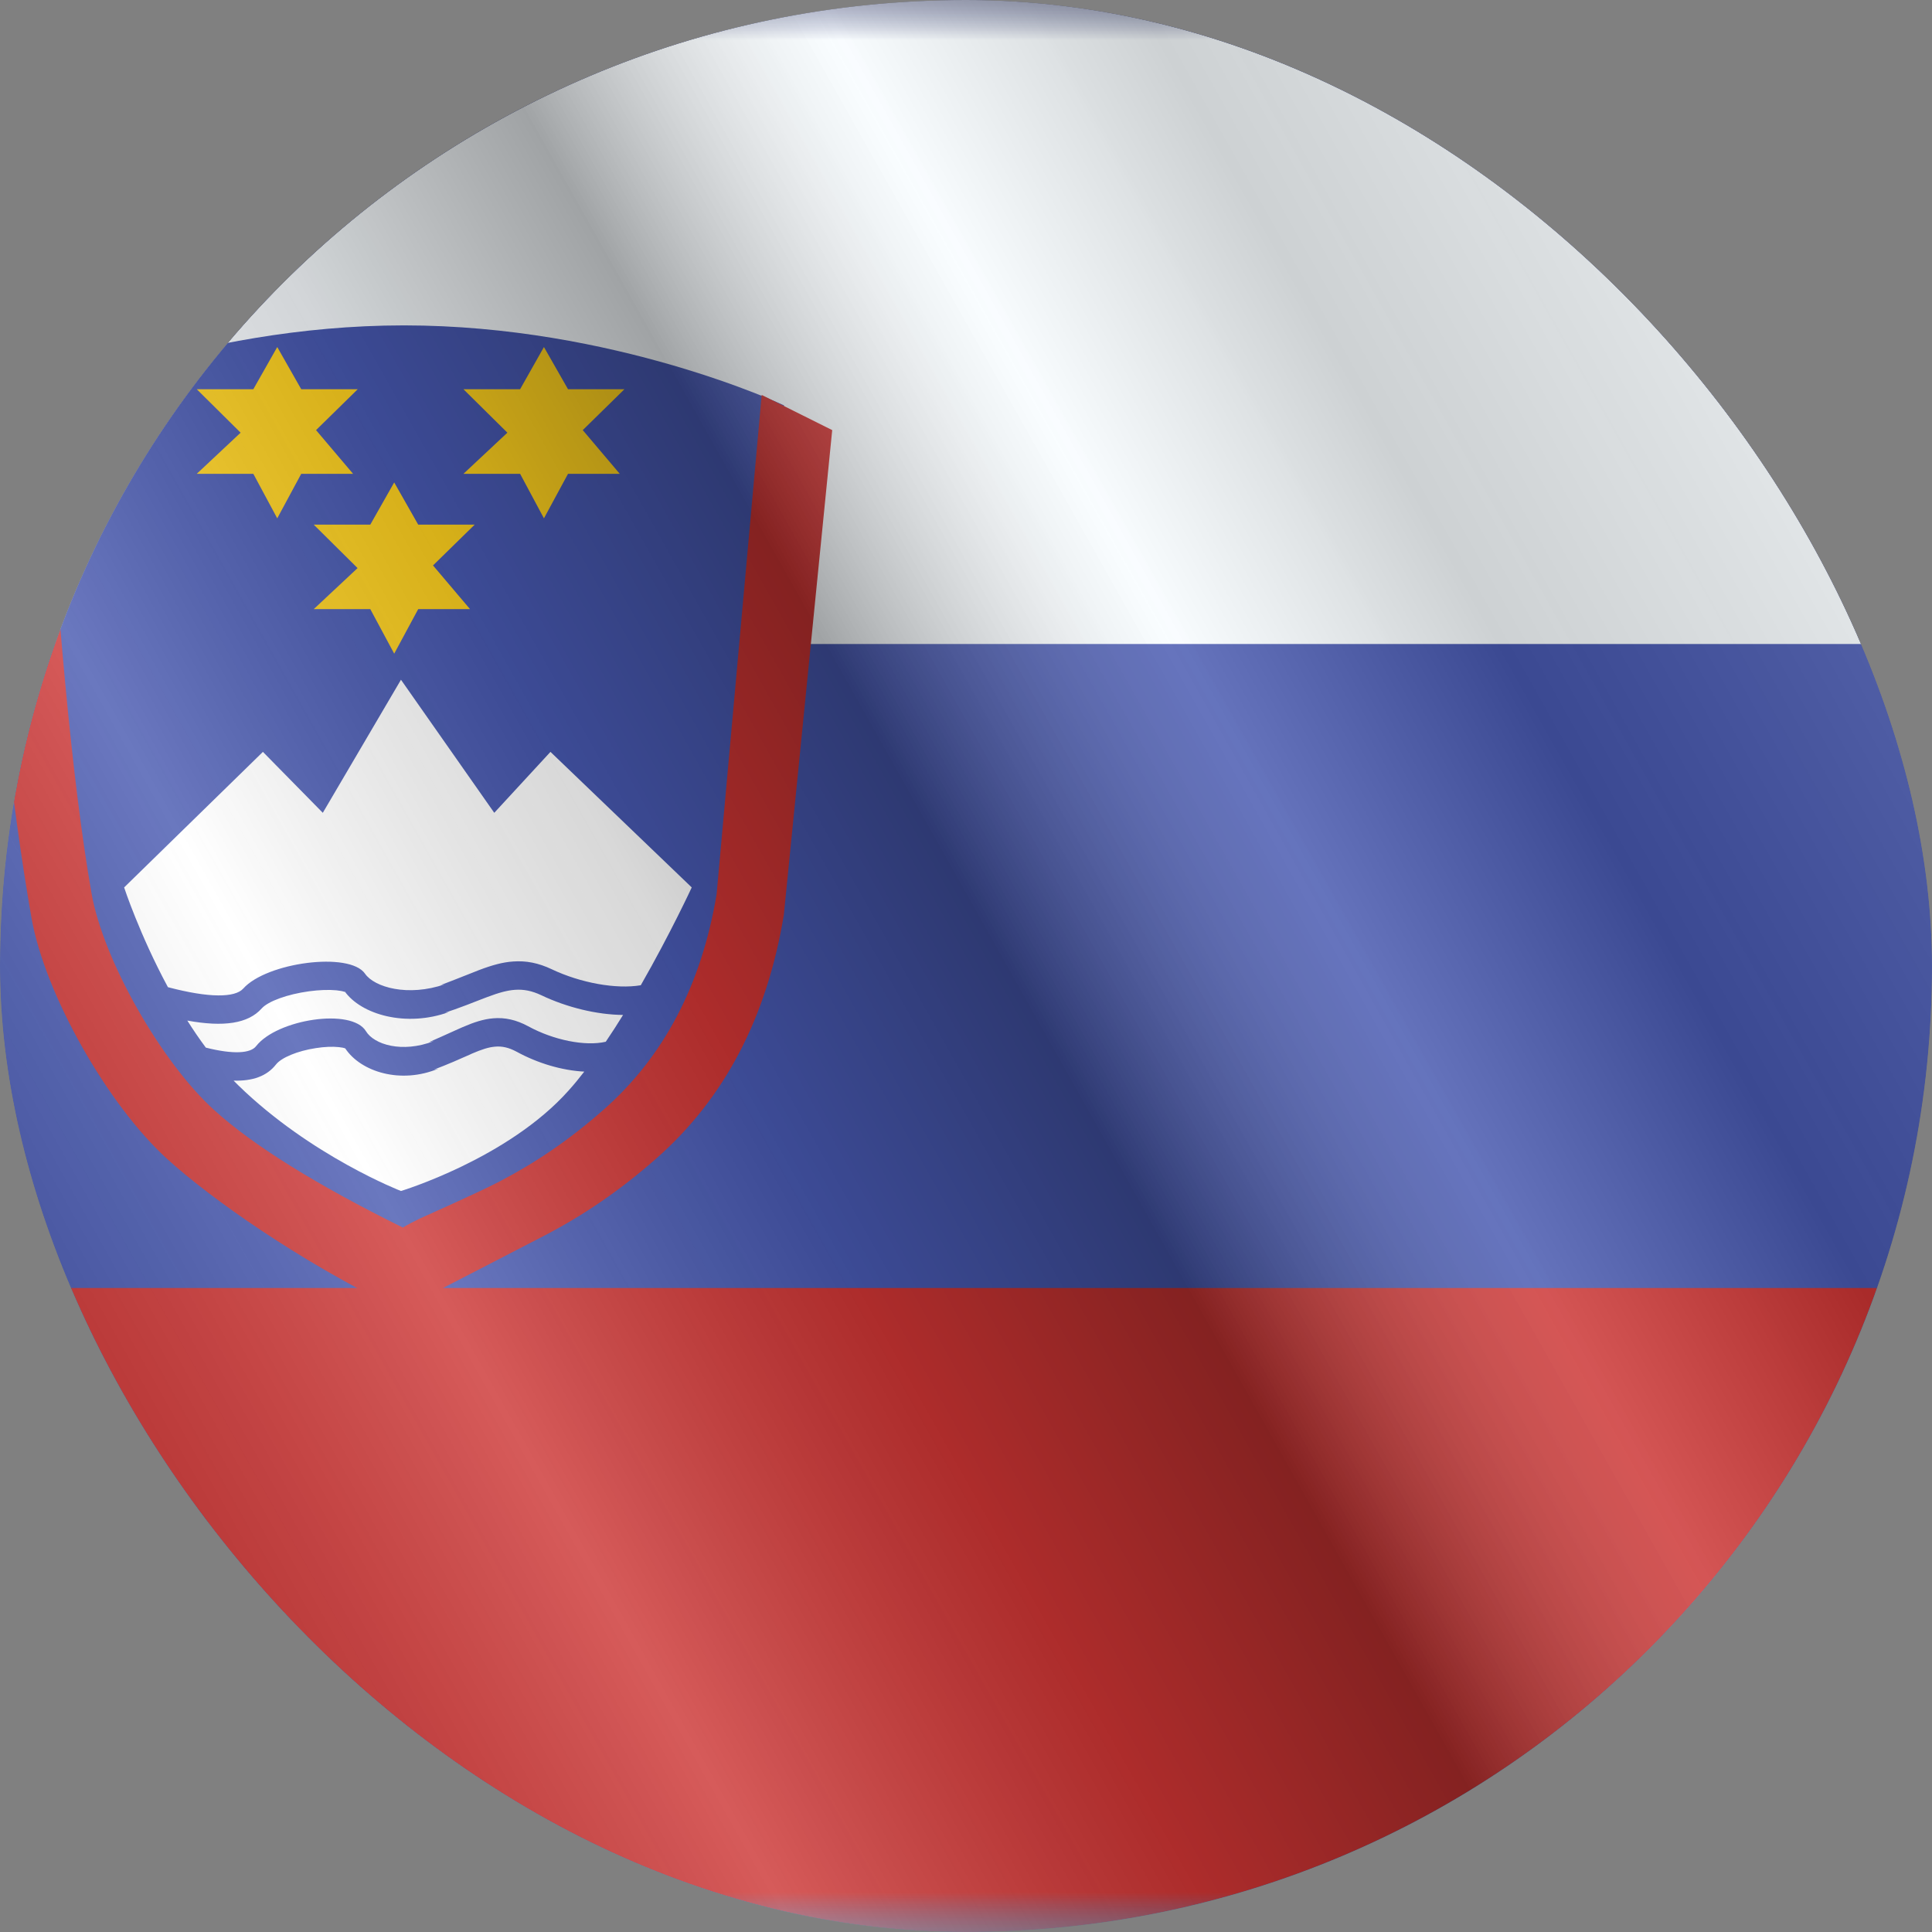
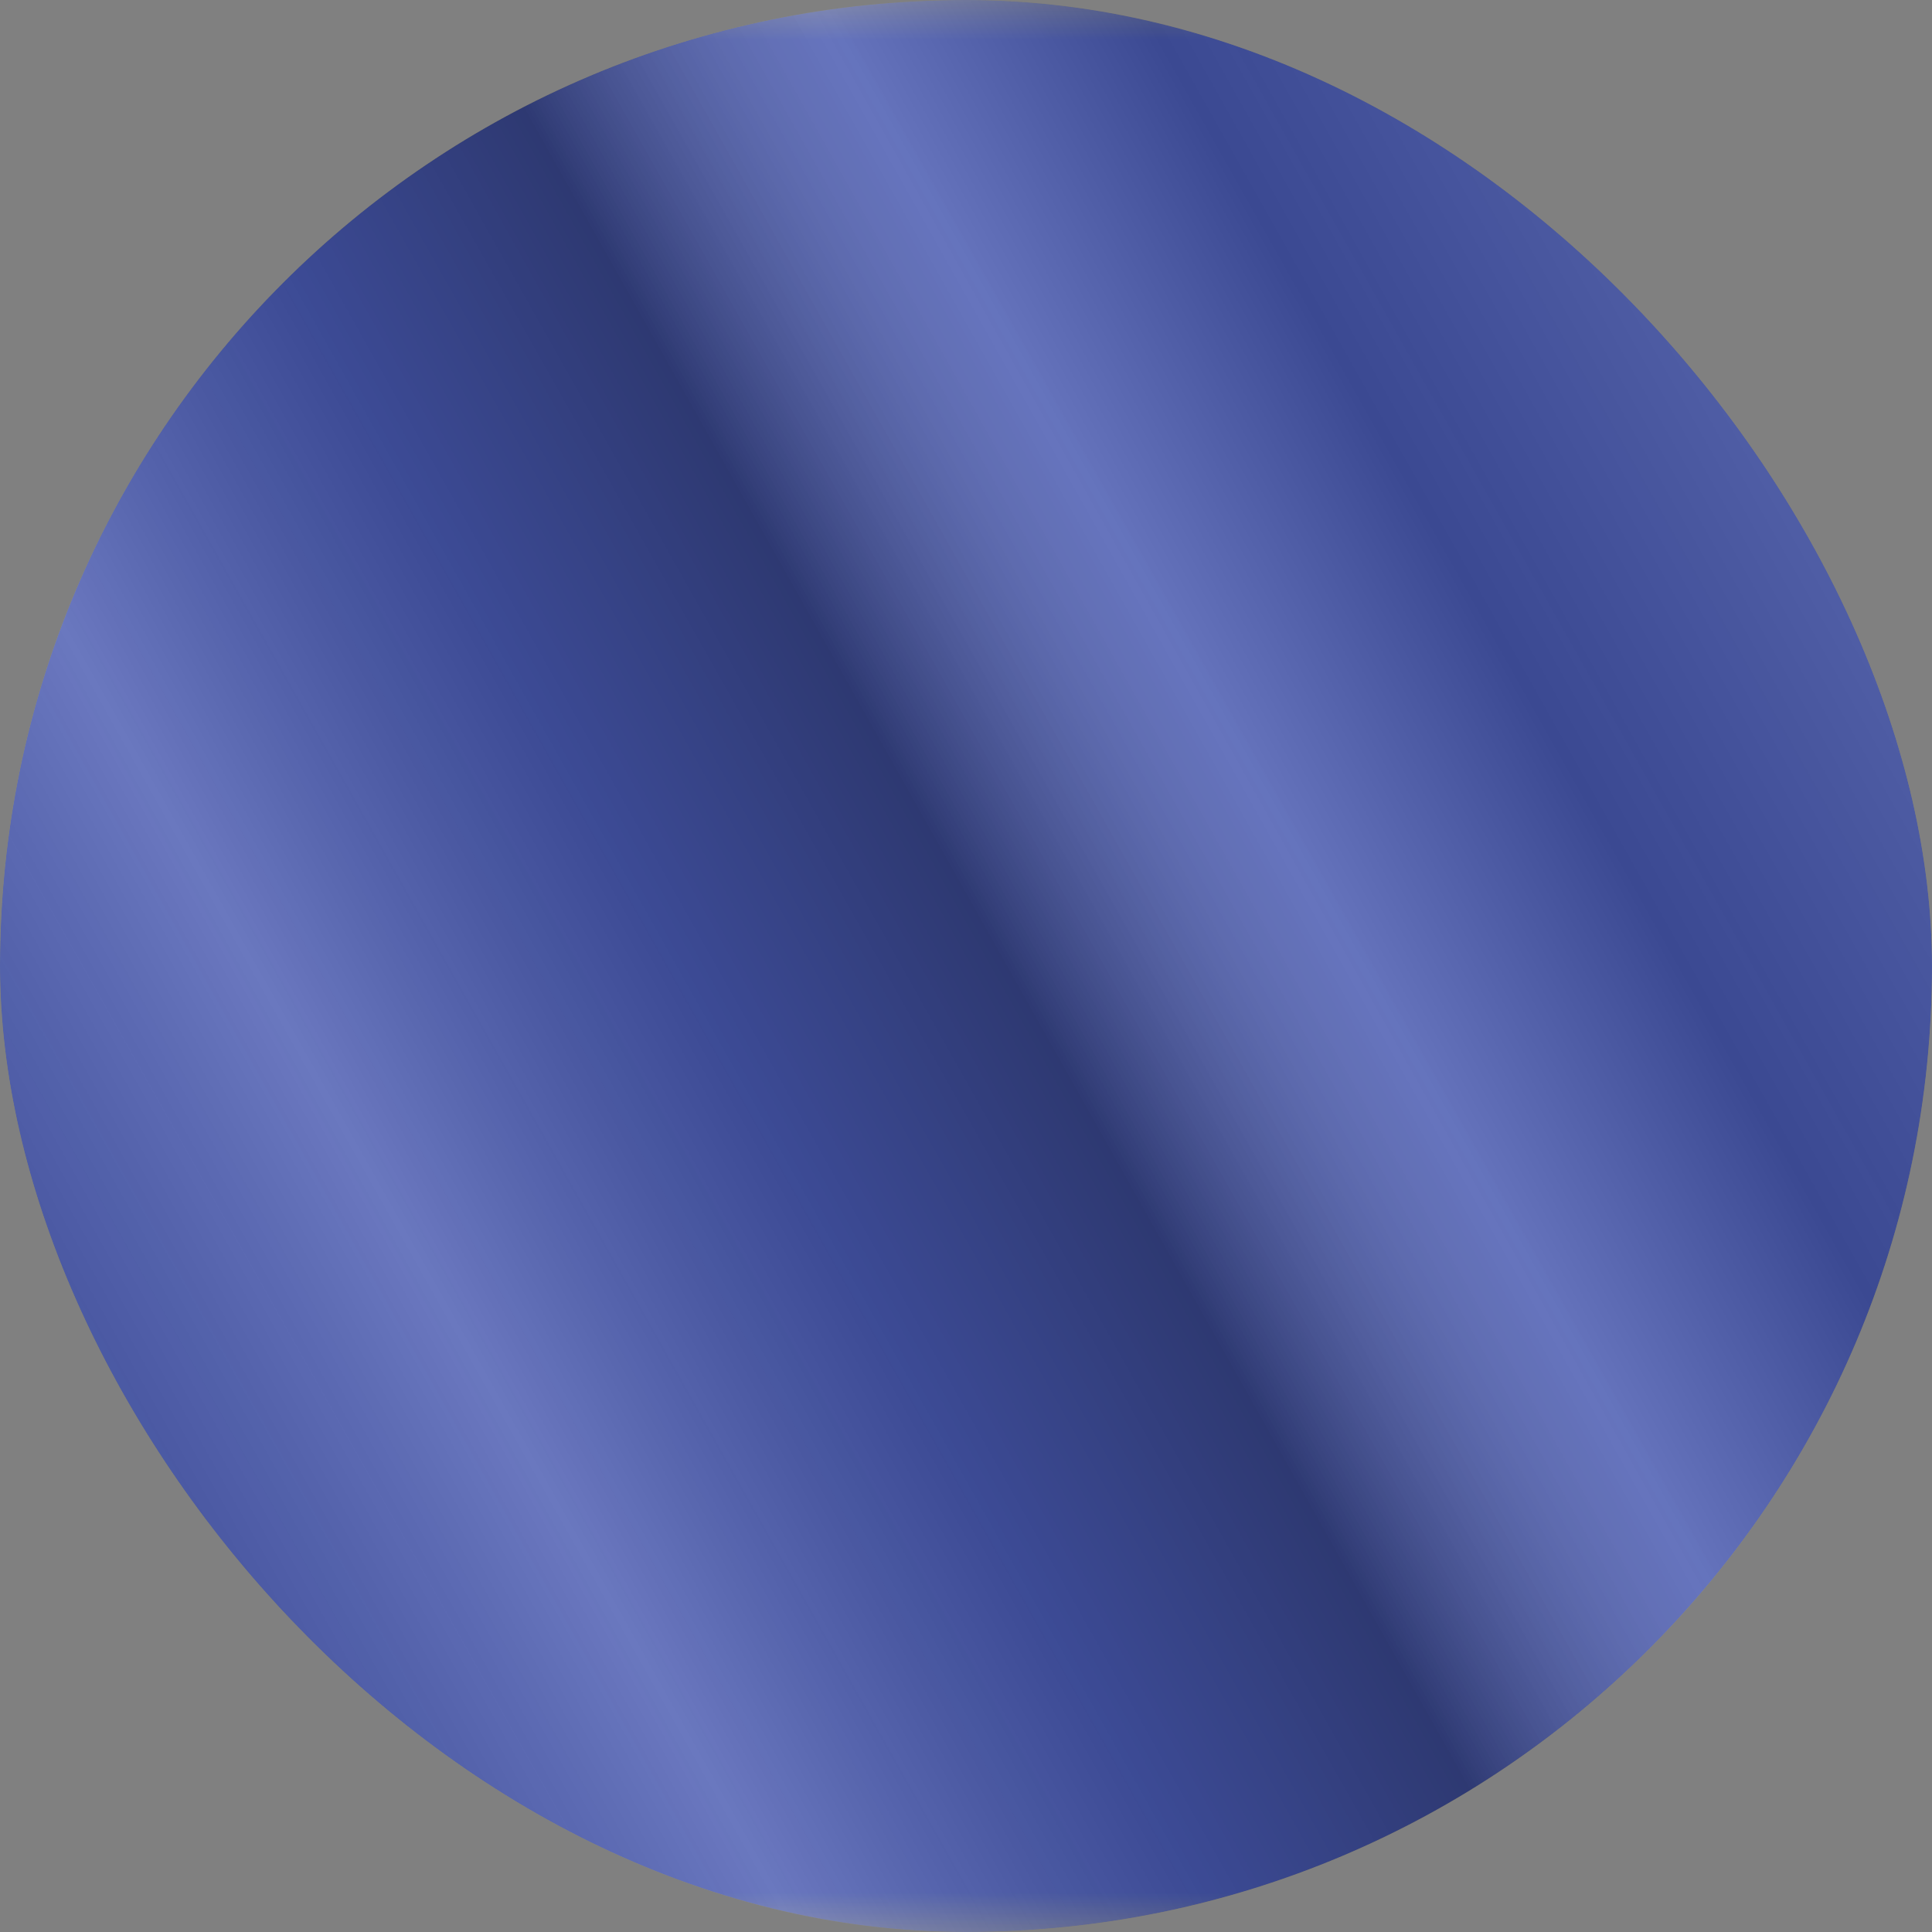
<svg xmlns="http://www.w3.org/2000/svg" width="24" height="24" viewBox="0 0 24 24" fill="none">
  <rect x="0" y="0" width="24" height="24" fill="#808080" stroke="none" />
  <g clip-path="url(#clip0_23_18509)">
    <g clip-path="url(#clip1_23_18509)">
      <mask id="mask0_23_18509" style="mask-type:luminance" maskUnits="userSpaceOnUse" x="-4" y="0" width="32" height="24">
        <rect x="-4" width="32" height="24" fill="white" />
      </mask>
      <g mask="url(#mask0_23_18509)">
        <path fill-rule="evenodd" clip-rule="evenodd" d="M-4 0V24H28V0H-4Z" fill="#2E42A5" />
        <mask id="mask1_23_18509" style="mask-type:luminance" maskUnits="userSpaceOnUse" x="-4" y="0" width="32" height="24">
-           <path fill-rule="evenodd" clip-rule="evenodd" d="M-4 0V24H28V0H-4Z" fill="white" />
-         </mask>
+           </mask>
        <g mask="url(#mask1_23_18509)">
          <path fill-rule="evenodd" clip-rule="evenodd" d="M-4 0V8H28V0H-4Z" fill="#F7FCFF" />
          <path fill-rule="evenodd" clip-rule="evenodd" d="M-4 16V24H28V16H-4Z" fill="#C51918" />
          <path fill-rule="evenodd" clip-rule="evenodd" d="M9.74 5.036C9.74 5.036 7.636 4.042 5.018 4.042C2.4 4.042 0.295 5.036 0.295 5.036C0.295 5.036 0.529 9.031 0.9 11.147C1.058 12.051 1.817 13.369 2.505 13.992C3.289 14.703 5.018 15.546 5.018 15.546C5.518 15.201 6.453 15.046 7.649 13.992C8.844 12.939 9.141 11.147 9.141 11.147L9.74 5.036Z" fill="#2E42A5" />
-           <path d="M9.462 4.906L10.338 5.343L9.737 11.366C9.526 12.641 8.999 13.646 8.155 14.389C7.698 14.792 7.251 15.094 6.773 15.344C6.503 15.485 5.372 16.067 5.382 16.063C5.269 16.117 5.183 16.165 5.113 16.213L5.004 16.288L4.886 16.231C3.715 15.66 2.623 14.893 2.08 14.4C1.339 13.728 0.558 12.353 0.391 11.401C0.142 9.978 -0.081 8.017 -0.238 5.343L0.549 4.931C0.705 7.585 0.893 9.699 1.137 11.097C1.282 11.925 2.002 13.193 2.66 13.789C3.145 14.229 3.928 14.717 5.004 15.249C5.068 15.211 5.139 15.174 5.22 15.135C5.223 15.133 5.955 14.809 6.209 14.675C6.655 14.442 7.07 14.162 7.497 13.786C8.245 13.127 8.713 12.238 8.902 11.109L9.462 4.906Z" fill="#C51918" />
-           <path fill-rule="evenodd" clip-rule="evenodd" d="M1.542 11.024C1.542 11.024 1.733 11.608 2.086 12.263C2.603 12.4 2.92 12.393 3.021 12.281C3.31 11.956 4.341 11.818 4.534 12.095C4.652 12.266 5.07 12.384 5.526 12.227L5.475 12.236C5.554 12.208 5.74 12.134 5.854 12.089C5.902 12.07 5.937 12.056 5.947 12.052C6.119 11.987 6.245 11.953 6.374 11.944C6.535 11.932 6.689 11.962 6.853 12.04C7.213 12.211 7.657 12.291 7.96 12.239C8.329 11.595 8.593 11.024 8.593 11.024L6.838 9.34L6.14 10.097L4.981 8.444L4.01 10.097L3.266 9.34L1.542 11.024ZM2.557 13.014C2.476 12.905 2.399 12.792 2.327 12.678C2.776 12.76 3.082 12.717 3.251 12.527C3.331 12.438 3.569 12.351 3.84 12.314C3.966 12.297 4.087 12.293 4.18 12.302C4.222 12.306 4.257 12.313 4.28 12.321C4.287 12.323 4.287 12.323 4.279 12.312L4.278 12.31C4.485 12.606 5.047 12.764 5.577 12.572L5.526 12.581C5.669 12.536 5.927 12.435 6.02 12.398L6.02 12.398L6.052 12.386C6.2 12.33 6.301 12.303 6.396 12.296C6.505 12.288 6.608 12.308 6.724 12.363C7.043 12.515 7.414 12.605 7.74 12.608C7.671 12.72 7.599 12.832 7.525 12.941C7.272 13 6.879 12.922 6.562 12.749C6.414 12.669 6.273 12.637 6.125 12.65C6.009 12.66 5.896 12.695 5.743 12.761C5.734 12.765 5.703 12.779 5.66 12.798C5.56 12.843 5.4 12.916 5.331 12.945L5.389 12.933C4.992 13.086 4.645 12.974 4.546 12.81C4.369 12.518 3.443 12.661 3.182 12.995C3.113 13.085 2.903 13.101 2.557 13.014ZM2.902 13.424C2.921 13.444 2.941 13.463 2.961 13.483C3.864 14.363 4.981 14.795 4.981 14.795C4.981 14.795 6.311 14.393 7.065 13.545C7.13 13.473 7.194 13.395 7.258 13.312C6.983 13.298 6.681 13.209 6.418 13.065C6.321 13.013 6.238 12.994 6.15 13.002C6.072 13.008 5.987 13.035 5.861 13.089C5.858 13.09 5.85 13.094 5.838 13.1C5.761 13.134 5.528 13.239 5.389 13.286L5.446 13.275C4.979 13.47 4.483 13.316 4.289 13.024C4.272 13.017 4.245 13.011 4.211 13.008C4.134 12.999 4.031 13.003 3.924 13.02C3.694 13.055 3.494 13.139 3.428 13.224C3.316 13.367 3.141 13.431 2.902 13.424Z" fill="white" />
-           <path fill-rule="evenodd" clip-rule="evenodd" d="M3.147 5.886H2.444L2.989 5.375L2.444 4.835H3.147L3.444 4.311L3.742 4.835H4.444L3.926 5.343L4.386 5.886H3.742L3.444 6.439L3.147 5.886Z" fill="#FECA00" />
+           <path fill-rule="evenodd" clip-rule="evenodd" d="M1.542 11.024C1.542 11.024 1.733 11.608 2.086 12.263C2.603 12.4 2.92 12.393 3.021 12.281C3.31 11.956 4.341 11.818 4.534 12.095C4.652 12.266 5.07 12.384 5.526 12.227L5.475 12.236C5.554 12.208 5.74 12.134 5.854 12.089C5.902 12.07 5.937 12.056 5.947 12.052C6.119 11.987 6.245 11.953 6.374 11.944C6.535 11.932 6.689 11.962 6.853 12.04C7.213 12.211 7.657 12.291 7.96 12.239C8.329 11.595 8.593 11.024 8.593 11.024L6.838 9.34L6.14 10.097L4.981 8.444L4.01 10.097L3.266 9.34L1.542 11.024ZM2.557 13.014C2.476 12.905 2.399 12.792 2.327 12.678C2.776 12.76 3.082 12.717 3.251 12.527C3.966 12.297 4.087 12.293 4.18 12.302C4.222 12.306 4.257 12.313 4.28 12.321C4.287 12.323 4.287 12.323 4.279 12.312L4.278 12.31C4.485 12.606 5.047 12.764 5.577 12.572L5.526 12.581C5.669 12.536 5.927 12.435 6.02 12.398L6.02 12.398L6.052 12.386C6.2 12.33 6.301 12.303 6.396 12.296C6.505 12.288 6.608 12.308 6.724 12.363C7.043 12.515 7.414 12.605 7.74 12.608C7.671 12.72 7.599 12.832 7.525 12.941C7.272 13 6.879 12.922 6.562 12.749C6.414 12.669 6.273 12.637 6.125 12.65C6.009 12.66 5.896 12.695 5.743 12.761C5.734 12.765 5.703 12.779 5.66 12.798C5.56 12.843 5.4 12.916 5.331 12.945L5.389 12.933C4.992 13.086 4.645 12.974 4.546 12.81C4.369 12.518 3.443 12.661 3.182 12.995C3.113 13.085 2.903 13.101 2.557 13.014ZM2.902 13.424C2.921 13.444 2.941 13.463 2.961 13.483C3.864 14.363 4.981 14.795 4.981 14.795C4.981 14.795 6.311 14.393 7.065 13.545C7.13 13.473 7.194 13.395 7.258 13.312C6.983 13.298 6.681 13.209 6.418 13.065C6.321 13.013 6.238 12.994 6.15 13.002C6.072 13.008 5.987 13.035 5.861 13.089C5.858 13.09 5.85 13.094 5.838 13.1C5.761 13.134 5.528 13.239 5.389 13.286L5.446 13.275C4.979 13.47 4.483 13.316 4.289 13.024C4.272 13.017 4.245 13.011 4.211 13.008C4.134 12.999 4.031 13.003 3.924 13.02C3.694 13.055 3.494 13.139 3.428 13.224C3.316 13.367 3.141 13.431 2.902 13.424Z" fill="white" />
          <path fill-rule="evenodd" clip-rule="evenodd" d="M6.461 5.886H5.757L6.303 5.375L5.757 4.835H6.461L6.757 4.311L7.056 4.835H7.757L7.239 5.343L7.699 5.886H7.056L6.757 6.439L6.461 5.886Z" fill="#FECA00" />
-           <path fill-rule="evenodd" clip-rule="evenodd" d="M4.6 7.567H3.897L4.442 7.057L3.897 6.517H4.6L4.897 5.993L5.195 6.517H5.897L5.379 7.024L5.839 7.567H5.195L4.897 8.12L4.6 7.567Z" fill="#FECA00" />
        </g>
      </g>
    </g>
    <g style="mix-blend-mode:hard-light" opacity="0.12">
      <rect width="24" height="24" rx="12" fill="white" />
    </g>
    <rect width="24" height="24" fill="url(#paint0_linear_23_18509)" fill-opacity="0.64" style="mix-blend-mode:overlay" />
  </g>
  <defs>
    <linearGradient id="paint0_linear_23_18509" x1="24" y1="1.19273e-06" x2="-4.487" y2="16.024" gradientUnits="userSpaceOnUse">
      <stop stop-color="white" stop-opacity="0.3" />
      <stop offset="0.263" stop-opacity="0.27" />
      <stop offset="0.37" stop-color="white" stop-opacity="0.26" />
      <stop offset="0.487" stop-opacity="0.55" />
      <stop offset="0.594" stop-opacity="0.24" />
      <stop offset="0.736" stop-color="white" stop-opacity="0.3" />
      <stop offset="0.901" stop-color="#272727" stop-opacity="0.22" />
      <stop offset="1" stop-opacity="0.2" />
    </linearGradient>
    <clipPath id="clip0_23_18509">
      <rect width="24" height="24" rx="12" fill="white" />
    </clipPath>
    <clipPath id="clip1_23_18509">
      <rect width="24" height="24" fill="white" />
    </clipPath>
  </defs>
</svg>